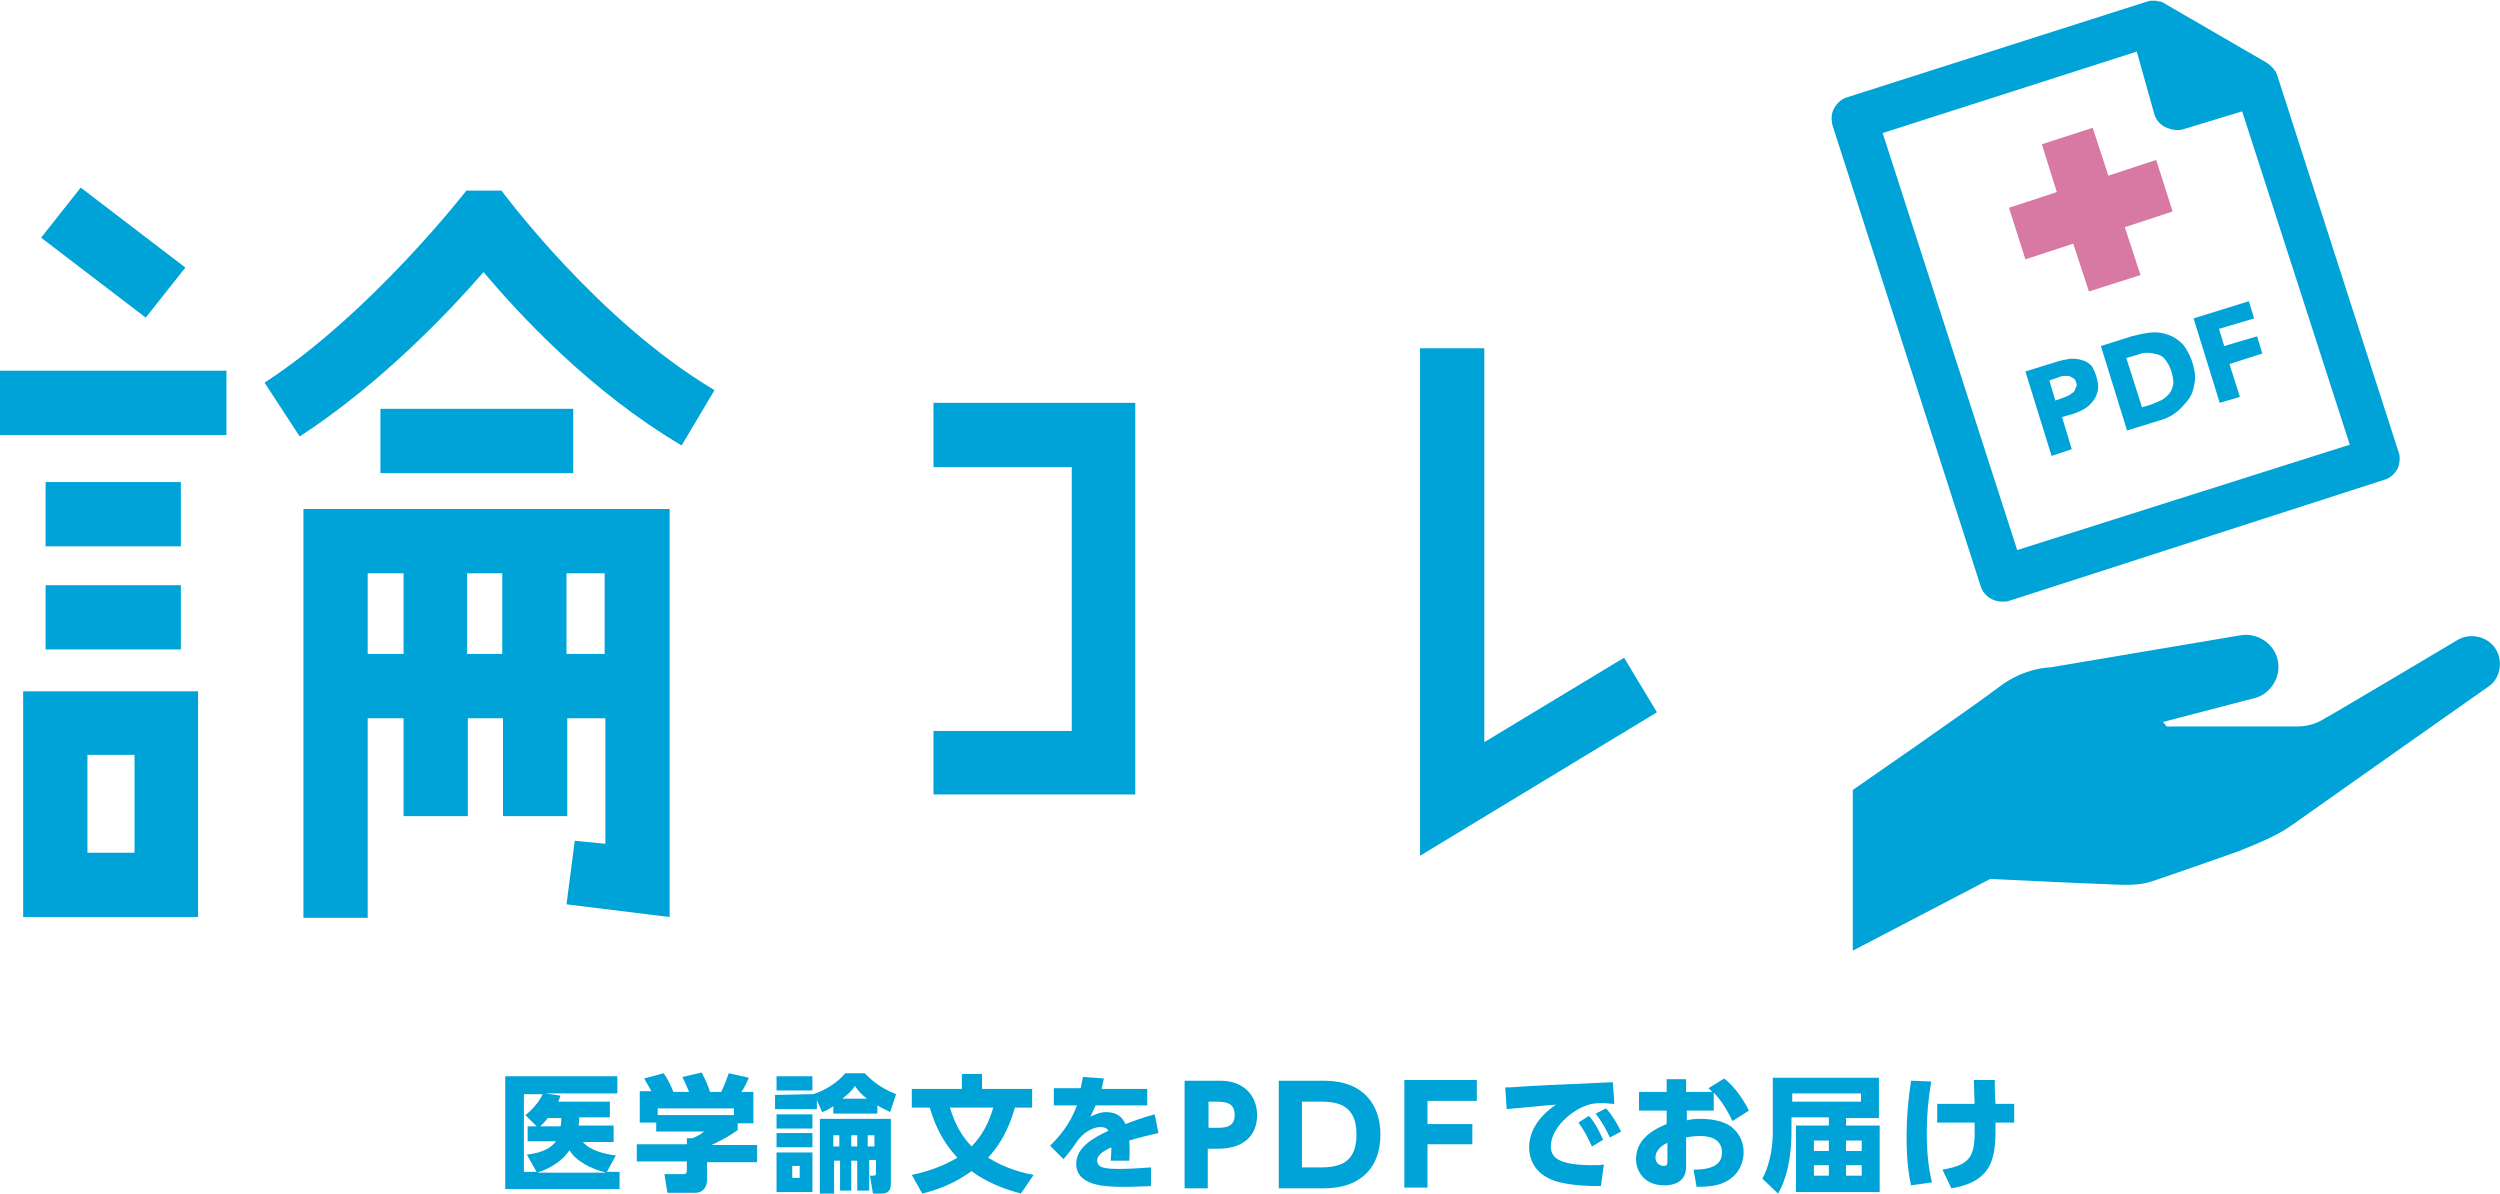
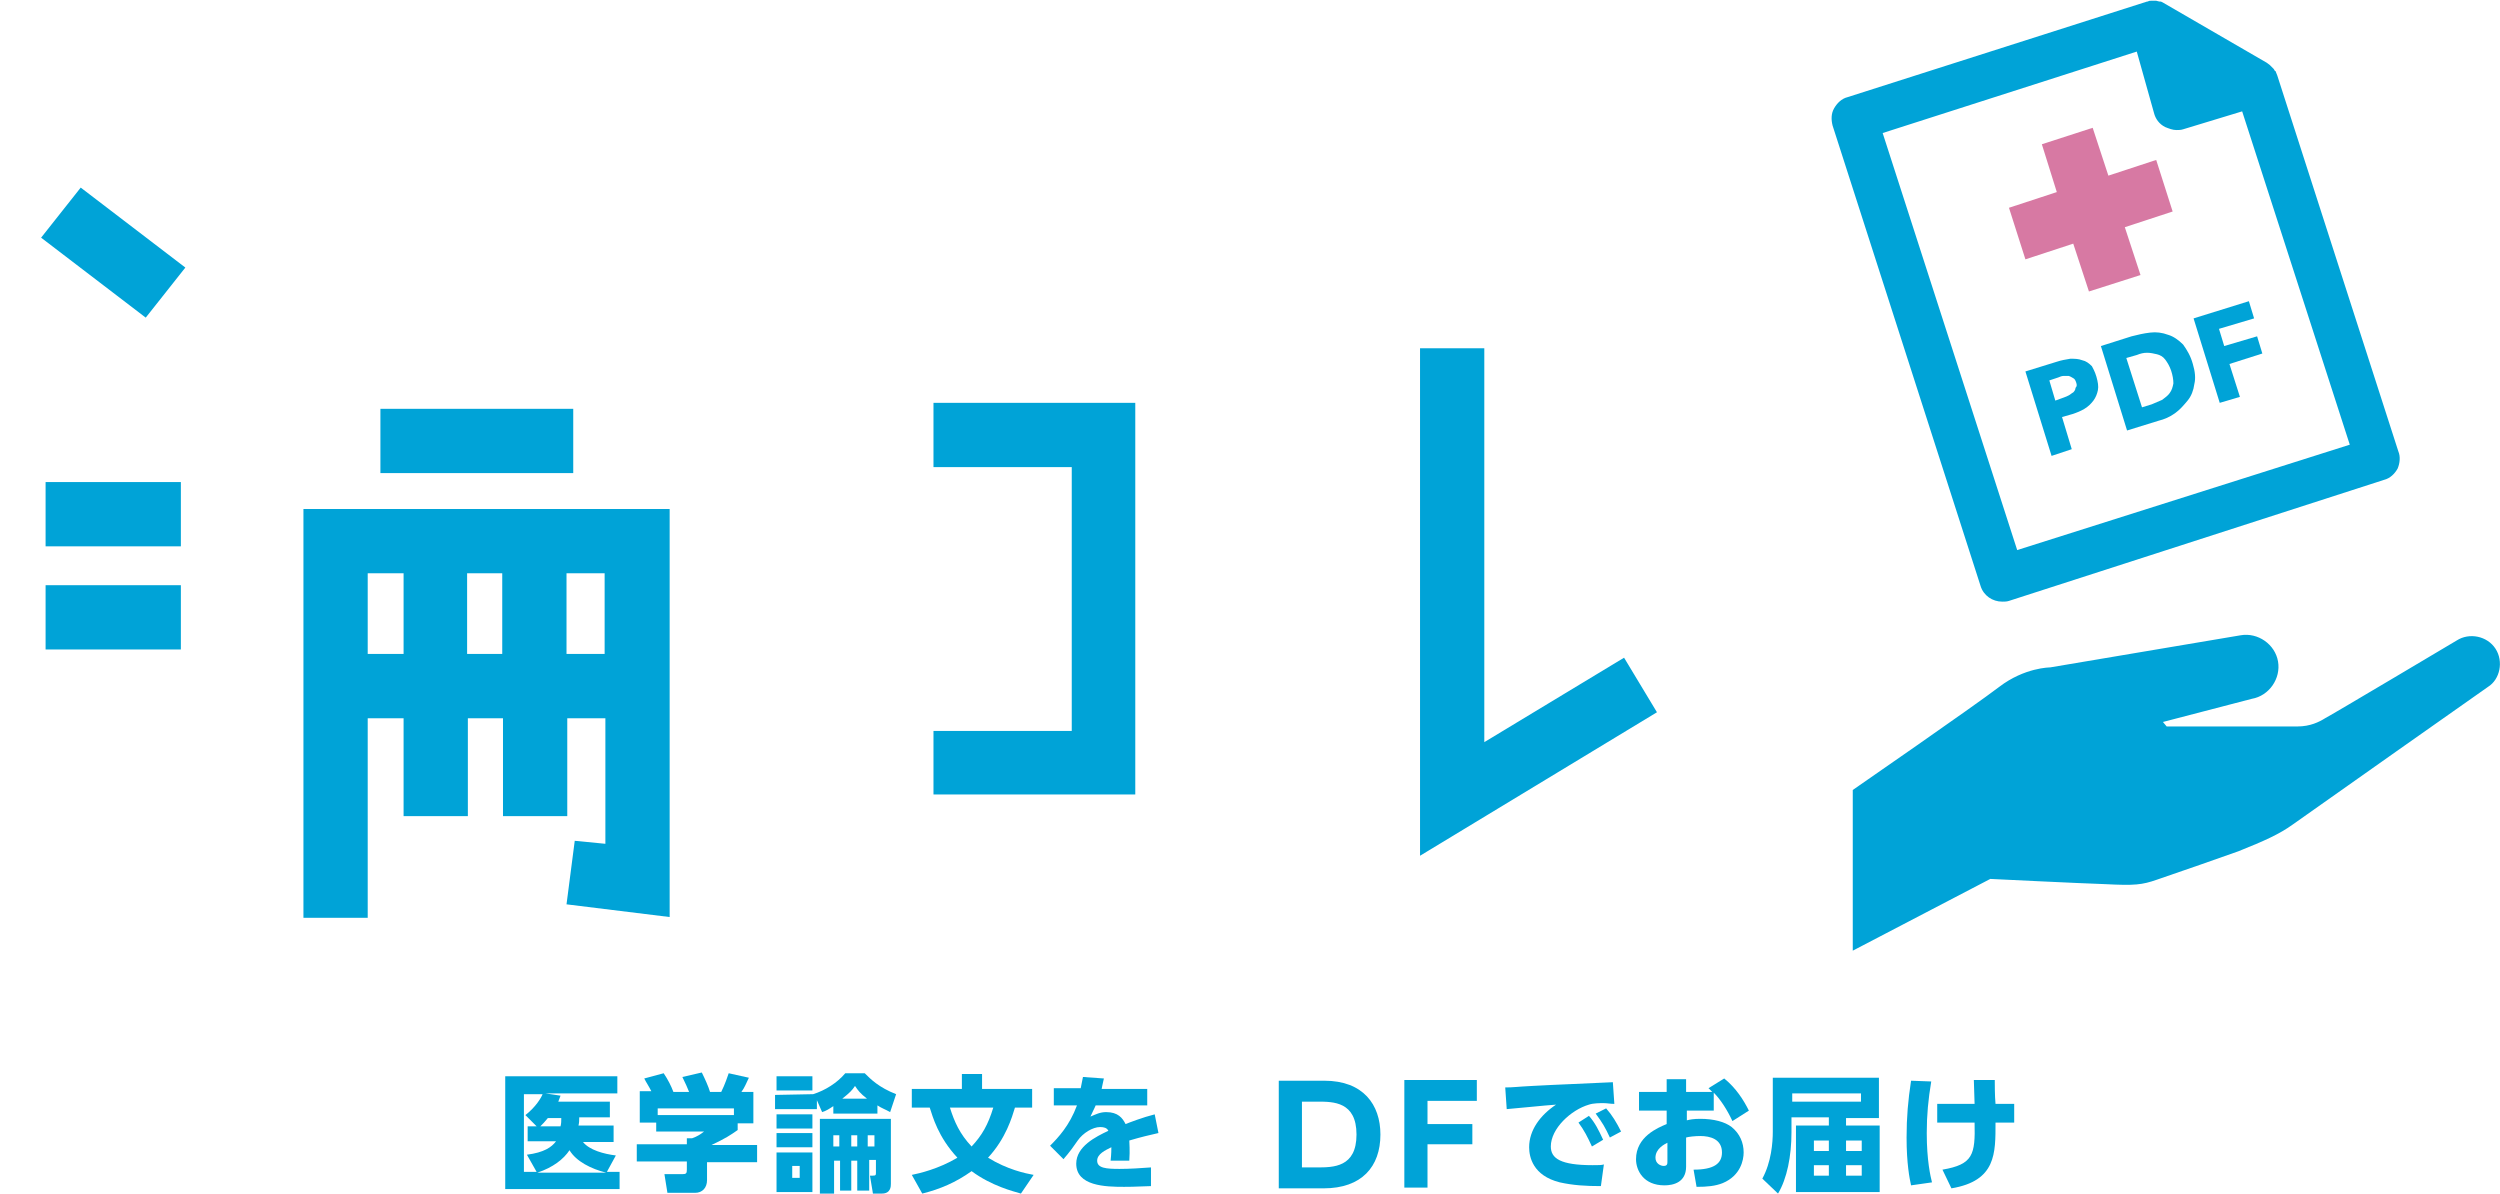
<svg xmlns="http://www.w3.org/2000/svg" version="1.1" id="レイヤー_1" x="0px" y="0px" viewBox="0 0 334.5 159.7" style="enable-background:new 0 0 334.5 159.7;" xml:space="preserve">
  <style type="text/css">
	.st0{fill:#00A3D7;}
	.st1{fill:#D779A3;}
</style>
  <g>
-     <rect y="49.6" class="st0" width="30.3" height="8.6" />
    <rect x="6.1" y="64.5" class="st0" width="18.1" height="8.6" />
    <rect x="6.1" y="78.3" class="st0" width="18.1" height="8.6" />
-     <path class="st0" d="M3.1,122.7h23.4V92.5H3.1V122.7z M11.7,101H18v13.1h-6.3V101z" />
-     <path class="st0" d="M67.1,25.5l-4.7,0c0,0-12.7,16.4-27,25.7l4.7,7.2c10.9-7.1,20-16.7,24.6-22c4.7,5.6,14.3,16,26.5,23.2l4.4-7.4   C79.9,42.9,67.1,25.5,67.1,25.5z" />
    <rect x="50.9" y="54.7" class="st0" width="25.8" height="8.6" />
    <polygon class="st0" points="124.9,62.5 143.4,62.5 143.4,97.8 124.9,97.8 124.9,106.3 151.9,106.3 151.9,53.9 124.9,53.9  " />
    <polygon class="st0" points="217.3,88 198.6,99.3 198.6,46.6 190,46.6 190,114.5 221.7,95.3  " />
    <path class="st0" d="M40.6,122.8h8.6V96.1H54v13.1h8.6V96.1h4.7v13.1h8.6V96.1h5.1v16.8l-4.1-0.4l-1.1,8.5l13.8,1.7V68.1H40.6   V122.8z M62.5,87.5V76.7h4.7v10.8H62.5z M80.9,87.5h-5.1V76.7h5.1V87.5z M54,76.7v10.8h-4.8V76.7H54z" />
    <polygon class="st0" points="24.8,35.8 10.8,25.1 5.5,31.8 19.5,42.5  " />
  </g>
  <g>
    <path class="st0" d="M82.1,150.7v2.1H78c0.9,1.1,2.8,1.6,4.4,1.8l-1.2,2.2h1.7v2.3H67.6v-15.1h15v2.3H73l2,0.3   c-0.1,0.3-0.2,0.5-0.3,0.8h6.9v2.1h-4.1c0,0.4,0,0.7-0.1,1.1H82.1z M70.6,152.8v-2.1h1.2l-1.5-1.5c1.4-1.1,2.1-2.3,2.3-2.8h-2.5   v10.4h1.7l-1.3-2.3c2.3-0.3,3.3-1,3.9-1.8H70.6z M81.1,156.9c-2-0.5-4-1.5-4.9-3c-0.8,1.2-2.2,2.3-4.3,3H81.1z M75,150.7   c0.1-0.4,0.1-0.7,0.1-1.1h-1.8c-0.4,0.5-0.7,0.8-1,1.1H75z" />
    <path class="st0" d="M87.2,146.1c-0.4-0.8-0.7-1.2-1-1.8l2.6-0.7c0.6,0.9,1,1.7,1.3,2.5h2.1c-0.3-0.7-0.4-1-0.9-2l2.6-0.6   c0.4,0.8,0.9,1.9,1.1,2.6h1.5c0.5-1,0.9-2.2,1-2.5l2.7,0.6c-0.4,0.8-0.5,1.2-1,1.9h1.6v4.2h-2.1v0.9c-1,0.7-1.6,1.1-3.5,2h6.1v2.3   h-6.7v2.4c0,1-0.6,1.7-1.6,1.7h-3.7l-0.4-2.5h2.4c0.5,0,0.6-0.1,0.6-0.6v-1.1h-6.7v-2.3h6.7v-0.8h0.7c0.6-0.2,1.1-0.5,1.6-0.9h-6.4   v-1.2h-2.2v-4.2H87.2z M98.2,148.3H88v0.9h10.2V148.3z" />
    <path class="st0" d="M108.8,146.4c1.6-0.5,3.2-1.5,4.3-2.8h2.6c0.8,0.8,1.9,1.9,4.2,2.8l-0.8,2.4c-0.7-0.4-1.1-0.5-1.7-0.9v1.1   h-5.9v-1c-0.6,0.4-0.9,0.6-1.5,0.8l-0.7-1.6v1.2h-5.6v-1.9L108.8,146.4L108.8,146.4z M108.7,144v1.9h-4.8V144H108.7z M108.7,149.1   v1.9h-4.8v-1.9H108.7z M108.7,151.6v1.9h-4.8v-1.9H108.7z M108.7,154.2v5.3h-4.8v-5.3H108.7z M107,156h-1v1.6h1V156z M116.2,159.3   h-1.5v-4h-0.8v4h-1.5v-4h-0.8v4.4h-1.9v-10h9.5v8.7c0,0.3,0,1.3-1.2,1.3h-1.2l-0.4-2.4h0.4c0.4,0,0.4-0.1,0.4-0.4v-1.7h-0.9V159.3z    M112.3,151.9h-0.8v1.5h0.8V151.9z M116,147c-0.9-0.7-1.2-1.1-1.6-1.7c-0.4,0.6-0.7,0.9-1.7,1.7H116z M114.7,151.9h-0.8v1.5h0.8   V151.9z M117,151.9h-0.9v1.5h0.9V151.9z" />
    <path class="st0" d="M136.6,159.7c-1-0.3-3.9-1-6.6-3c-2.1,1.5-4.2,2.4-6.6,3l-1.4-2.5c1-0.2,3.6-0.8,6.1-2.3   c-2.6-2.8-3.3-5.5-3.7-6.7H122v-2.5h6.7v-2h2.7v2h6.7v2.5h-2.3c-0.4,1.3-1.2,4.1-3.6,6.7c2.6,1.6,5,2.1,6.1,2.3L136.6,159.7z    M127.1,148.2c0.6,1.9,1.3,3.5,2.9,5.2c1.4-1.5,2.2-2.9,2.9-5.2H127.1z" />
    <path class="st0" d="M153.5,145.6v2.3h-6.9c-0.2,0.5-0.4,0.8-0.7,1.5c0.7-0.3,1.3-0.6,2.1-0.6c1.6,0,2.2,0.8,2.6,1.6   c0.5-0.2,2.3-0.9,3.9-1.3l0.5,2.5c-1.3,0.3-2.2,0.5-3.9,1c0,0.4,0.1,1.2,0,2.7h-2.5c0.1-0.9,0.1-1.6,0.1-1.8   c-0.8,0.4-1.9,0.9-1.9,1.8c0,1,1.2,1.1,3,1.1c1.3,0,2.9-0.1,4.2-0.2v2.5c-2.5,0.1-3,0.1-3.6,0.1c-2.5,0-6.4-0.1-6.4-3.1   c0-2.3,2.6-3.6,4.3-4.4c-0.2-0.4-0.6-0.5-1.1-0.5c-1,0-2.3,0.8-3,1.8c-1.3,1.9-1.7,2.2-1.9,2.5l-1.8-1.8c1.1-1.1,2.6-2.7,3.6-5.4   H141v-2.3h3.6c0.1-0.6,0.2-0.9,0.3-1.5l2.8,0.2c-0.2,0.8-0.2,1-0.3,1.4H153.5z" />
-     <path class="st0" d="M163.3,144.6c3.1,0,4.9,2,4.9,4.6c0,2.9-2,4.5-5.2,4.5h-1.4v5.3h-3.1v-14.4H163.3z M162.7,150.9   c1.1,0,2.5,0,2.5-1.7c0-1.5-0.9-1.8-2.5-1.8h-1v3.5H162.7z" />
    <path class="st0" d="M171.1,144.6h6.1c5.2,0,7.5,3.2,7.5,7.2c0,4.3-2.5,7.2-7.6,7.2h-6V144.6z M174.2,156.2h2c2.2,0,5.3,0,5.3-4.4   c0-4.4-3.1-4.4-5.2-4.4h-2.1V156.2z" />
    <path class="st0" d="M197,150.4v2.7h-6v5.8h-3.1v-14.4h9.7v2.8H191v3.1H197z" />
    <path class="st0" d="M216,147.7c-0.5,0-1-0.1-1.4-0.1c-0.6,0-1.4,0-2,0.2c-2.4,0.7-5.1,3.2-5.1,5.6c0,1.6,1.3,2.5,5.6,2.5   c0.8,0,1.2,0,1.5-0.1l-0.4,2.9c-2,0-3.7-0.1-5.5-0.5c-3.6-0.9-4.1-3.4-4.1-4.7c0-2.3,1.5-4.3,3.6-5.7c-1.5,0.1-5.3,0.5-6.6,0.6   l-0.2-2.9c1.1,0,1.6-0.1,3.6-0.2c3.6-0.2,6.9-0.3,10.8-0.5L216,147.7z M212.6,149.3c0.8,0.9,1.3,1.9,1.9,3.2l-1.5,0.9   c-0.6-1.3-1-2.1-1.8-3.2L212.6,149.3z M214.9,148.3c0.8,0.9,1.4,1.9,2,3.1l-1.5,0.8c-0.6-1.3-1-2-1.9-3.2L214.9,148.3z" />
    <path class="st0" d="M229.3,148.6h-3.6v1.3c0.4-0.1,0.9-0.2,1.8-0.2c1.8,0,3.3,0.4,4.2,1.1c1.1,0.9,1.6,2.1,1.6,3.4   c0,1-0.4,3.1-2.8,4.1c-1,0.4-2.1,0.5-3.5,0.5l-0.4-2.3c2.7,0,3.8-0.8,3.8-2.3c0-1.8-1.6-2.2-2.9-2.2c-0.7,0-1.6,0.1-1.9,0.2v3.9   c0,2.1-1.7,2.5-2.9,2.5c-2.8,0-3.8-2-3.8-3.5c0-3,2.9-4.2,4.1-4.7v-1.8h-3.7v-2.5h3.7v-1.7h2.6v1.7h3.5c-0.2-0.2-0.3-0.3-0.5-0.5   l2.1-1.3c1.6,1.3,2.6,2.9,3.3,4.3l-2.2,1.4c-0.7-1.5-1.6-2.9-2.5-3.8V148.6z M223.1,152.9c-0.4,0.2-1.6,0.8-1.6,2   c0,0.8,0.7,1.1,1.1,1.1c0.5,0,0.5-0.3,0.5-0.6V152.9z" />
    <path class="st0" d="M247,150.6h4.5v8.9h-11.2v-8.9h4.4v-1.1h-5v2c0,3.2-0.6,6.2-1.8,8.2l-2.1-2c1.2-2.2,1.4-4.8,1.4-6.3v-7.2h14.2   v5.4H247V150.6z M249,146.3h-9.2v1.1h9.2V146.3z M244.7,152.6h-2v1.4h2V152.6z M244.7,155.9h-2v1.4h2V155.9z M249.1,152.6H247v1.4   h2.1V152.6z M249.1,155.9H247v1.4h2.1V155.9z" />
    <path class="st0" d="M258.4,144.7c-0.4,2.4-0.6,4.5-0.6,6.9c0,3.7,0.5,5.8,0.7,6.6l-2.8,0.4c-0.2-0.9-0.6-2.9-0.6-6.4   c0-2.7,0.2-5,0.6-7.6L258.4,144.7z M259.2,150.2v-2.5h5c0-0.5-0.1-2.7-0.1-3.2h2.8c0,0.5,0,2.2,0.1,3.2h2.5v2.5H267   c0,4.1,0.1,7.8-5.9,8.8l-1.2-2.5c4.1-0.7,4.4-2,4.3-6.3H259.2z" />
  </g>
  <path class="st0" d="M333.9,86.8c-1.1-1.7-3.5-2.2-5.2-1.1c0,0-16.8,10-17.6,10.4c-0.8,0.5-2,1.1-3.7,1.1c-1.7,0-17.5,0-17.5,0  l-0.5-0.6l11.9-3.1c2.3-0.4,3.9-2.7,3.5-5c-0.4-2.3-2.7-3.9-5-3.5l-25.5,4.3c0,0-3.4,0-6.8,2.6c-3.4,2.6-19.6,13.8-19.6,13.8v21.5  l18.4-9.6c0,0,12.2,0.6,15.4,0.7c3.9,0.2,4.9,0.1,6.9-0.6c3.2-1.1,8.7-3,10.9-3.8c3.5-1.4,5.5-2.3,7.3-3.6  c1.8-1.3,26.1-18.4,26.1-18.4C334.5,90.9,335,88.5,333.9,86.8z" />
  <polygon class="st1" points="290.7,28.3 288.5,21.4 282.1,23.5 280,17.1 273.2,19.3 275.2,25.7 268.8,27.8 271,34.7 277.4,32.6   279.5,39 286.4,36.8 284.3,30.4 " />
  <path class="st0" d="M320.9,60.4l-16.2-50.3c0,0,0,0,0,0c-0.1-0.2-0.1-0.3-0.2-0.5c0,0,0-0.1-0.1-0.1c-0.1-0.1-0.1-0.2-0.2-0.3  c0,0-0.1-0.1-0.1-0.1c-0.1-0.1-0.2-0.2-0.3-0.3c0,0-0.1-0.1-0.1-0.1c-0.1-0.1-0.3-0.2-0.4-0.3l-13.8-8c-0.2-0.1-0.3-0.2-0.5-0.2  c0,0-0.1,0-0.1,0c-0.1,0-0.3-0.1-0.4-0.1c0,0-0.1,0-0.1,0c-0.2,0-0.4,0-0.5,0c0,0-0.1,0-0.1,0c-0.1,0-0.3,0-0.4,0.1c0,0-0.1,0-0.1,0  L247.2,13c-0.8,0.2-1.4,0.8-1.8,1.5c-0.4,0.7-0.4,1.5-0.2,2.3l19.8,61.6c0.4,1.3,1.6,2.1,2.9,2.1c0.3,0,0.6,0,0.9-0.1L319,64.2  c0.8-0.2,1.4-0.8,1.8-1.5C321.1,62,321.2,61.1,320.9,60.4z M269.9,73.6l-18-55.8l34-10.9l2.3,8.2c0.2,0.8,0.7,1.5,1.5,1.9  c0.5,0.2,1,0.4,1.5,0.4c0.3,0,0.6,0,0.9-0.1l7.9-2.4l14.4,44.6L269.9,73.6z" />
  <g>
    <path class="st0" d="M280.5,50.4c0.2,0.7,0.3,1.3,0.2,1.8c-0.1,0.5-0.3,1-0.6,1.4c-0.3,0.4-0.7,0.8-1.2,1.1c-0.5,0.3-1,0.5-1.6,0.7   l-1.4,0.4l1.3,4.3l-2.7,0.9l-3.5-11.3l4.2-1.3c0.6-0.2,1.2-0.3,1.8-0.4c0.6,0,1.1,0,1.6,0.2c0.5,0.1,0.9,0.4,1.3,0.8   C280,49.2,280.3,49.7,280.5,50.4z M277.8,51.2c-0.1-0.3-0.2-0.5-0.4-0.6c-0.2-0.1-0.3-0.2-0.6-0.3c-0.2,0-0.4,0-0.7,0   c-0.2,0-0.5,0.1-0.7,0.2l-1.2,0.4l0.8,2.7l1.1-0.4c0.3-0.1,0.5-0.2,0.7-0.3c0.2-0.1,0.4-0.3,0.6-0.4c0.2-0.2,0.3-0.4,0.3-0.6   C277.9,51.7,277.9,51.5,277.8,51.2z" />
    <path class="st0" d="M293.4,48.7c0.3,1,0.4,1.9,0.2,2.7c-0.1,0.8-0.4,1.6-0.9,2.2c-0.5,0.6-1,1.2-1.7,1.7c-0.7,0.5-1.4,0.8-2.2,1   l-4.2,1.3l-3.5-11.3l4.1-1.3c0.8-0.2,1.6-0.4,2.5-0.5c0.8-0.1,1.6,0,2.4,0.3c0.7,0.2,1.4,0.7,2,1.3   C292.6,46.8,293.1,47.6,293.4,48.7z M290.5,49.6c-0.2-0.6-0.5-1.1-0.8-1.5c-0.3-0.4-0.7-0.6-1.1-0.7c-0.4-0.1-0.9-0.2-1.3-0.2   c-0.5,0-0.9,0.1-1.4,0.3l-1.4,0.4l2.1,6.6l1.3-0.4c0.5-0.2,0.9-0.4,1.4-0.6c0.4-0.3,0.8-0.6,1-0.9c0.3-0.4,0.4-0.8,0.5-1.3   C290.8,50.8,290.7,50.2,290.5,49.6z" />
    <path class="st0" d="M296.9,44l0.7,2.3L302,45l0.7,2.3l-4.4,1.4l1.4,4.4l-2.7,0.8l-3.5-11.3l7.4-2.3l0.7,2.3L296.9,44z" />
  </g>
</svg>